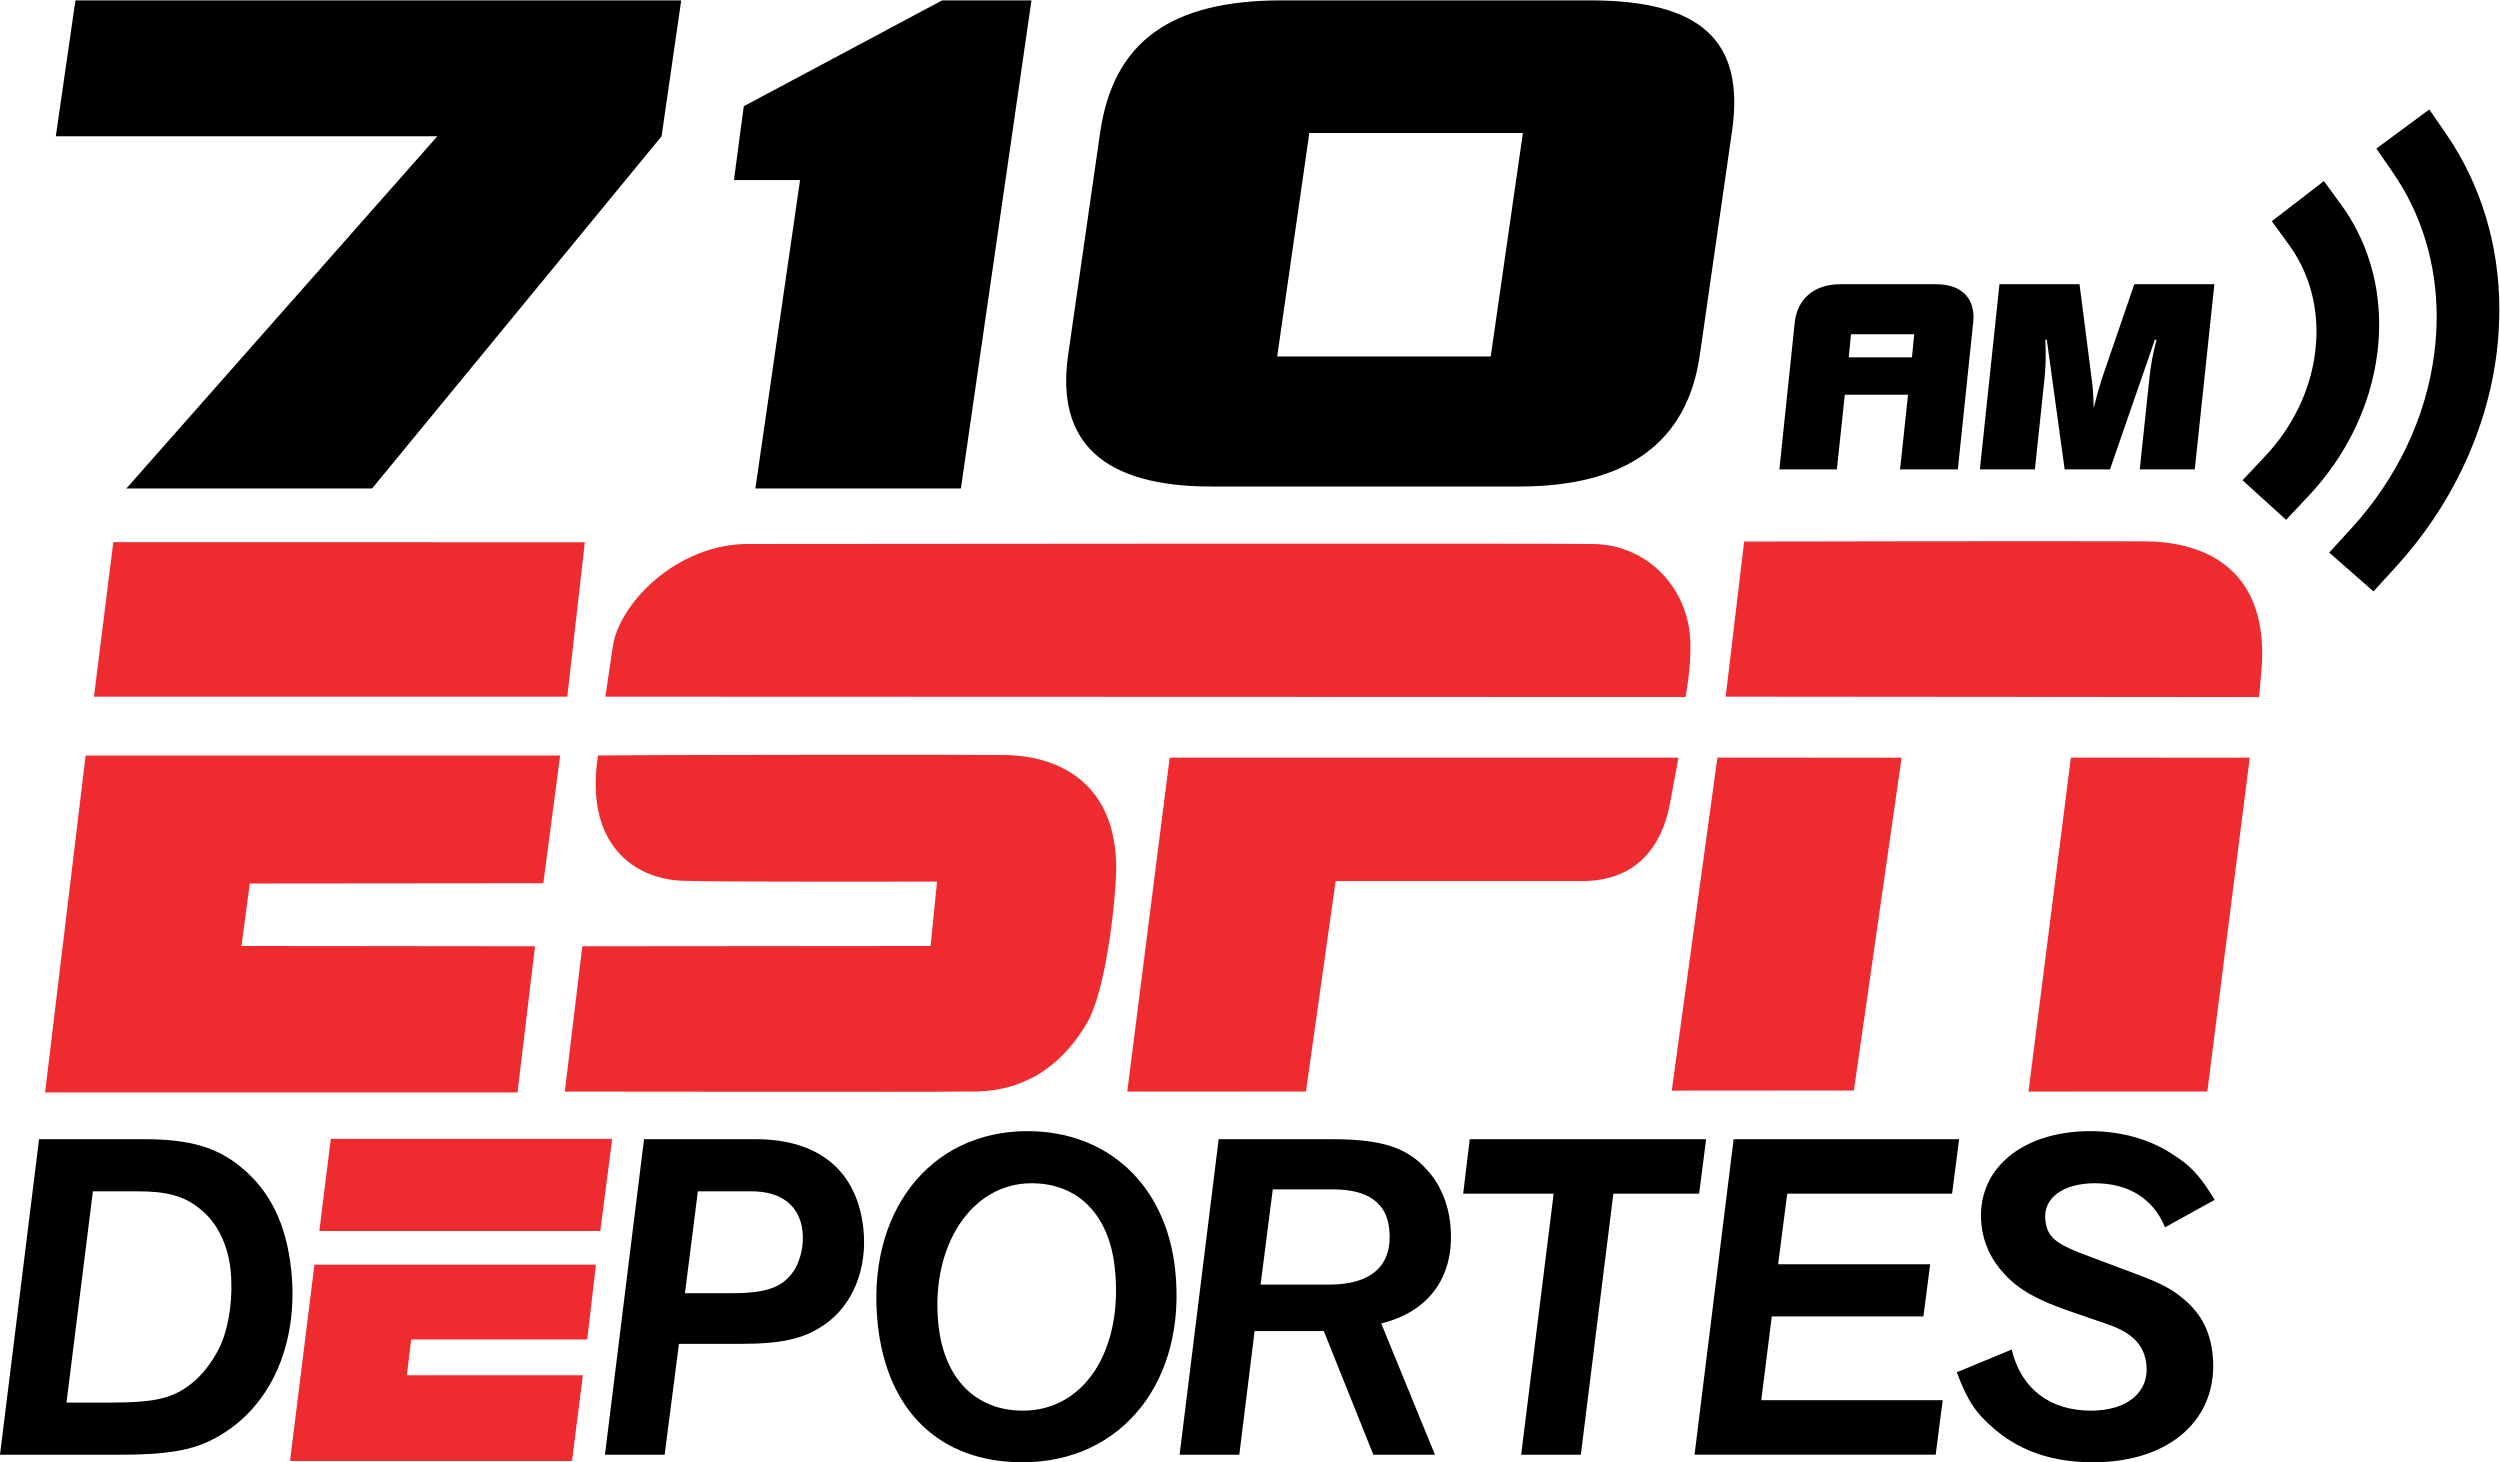
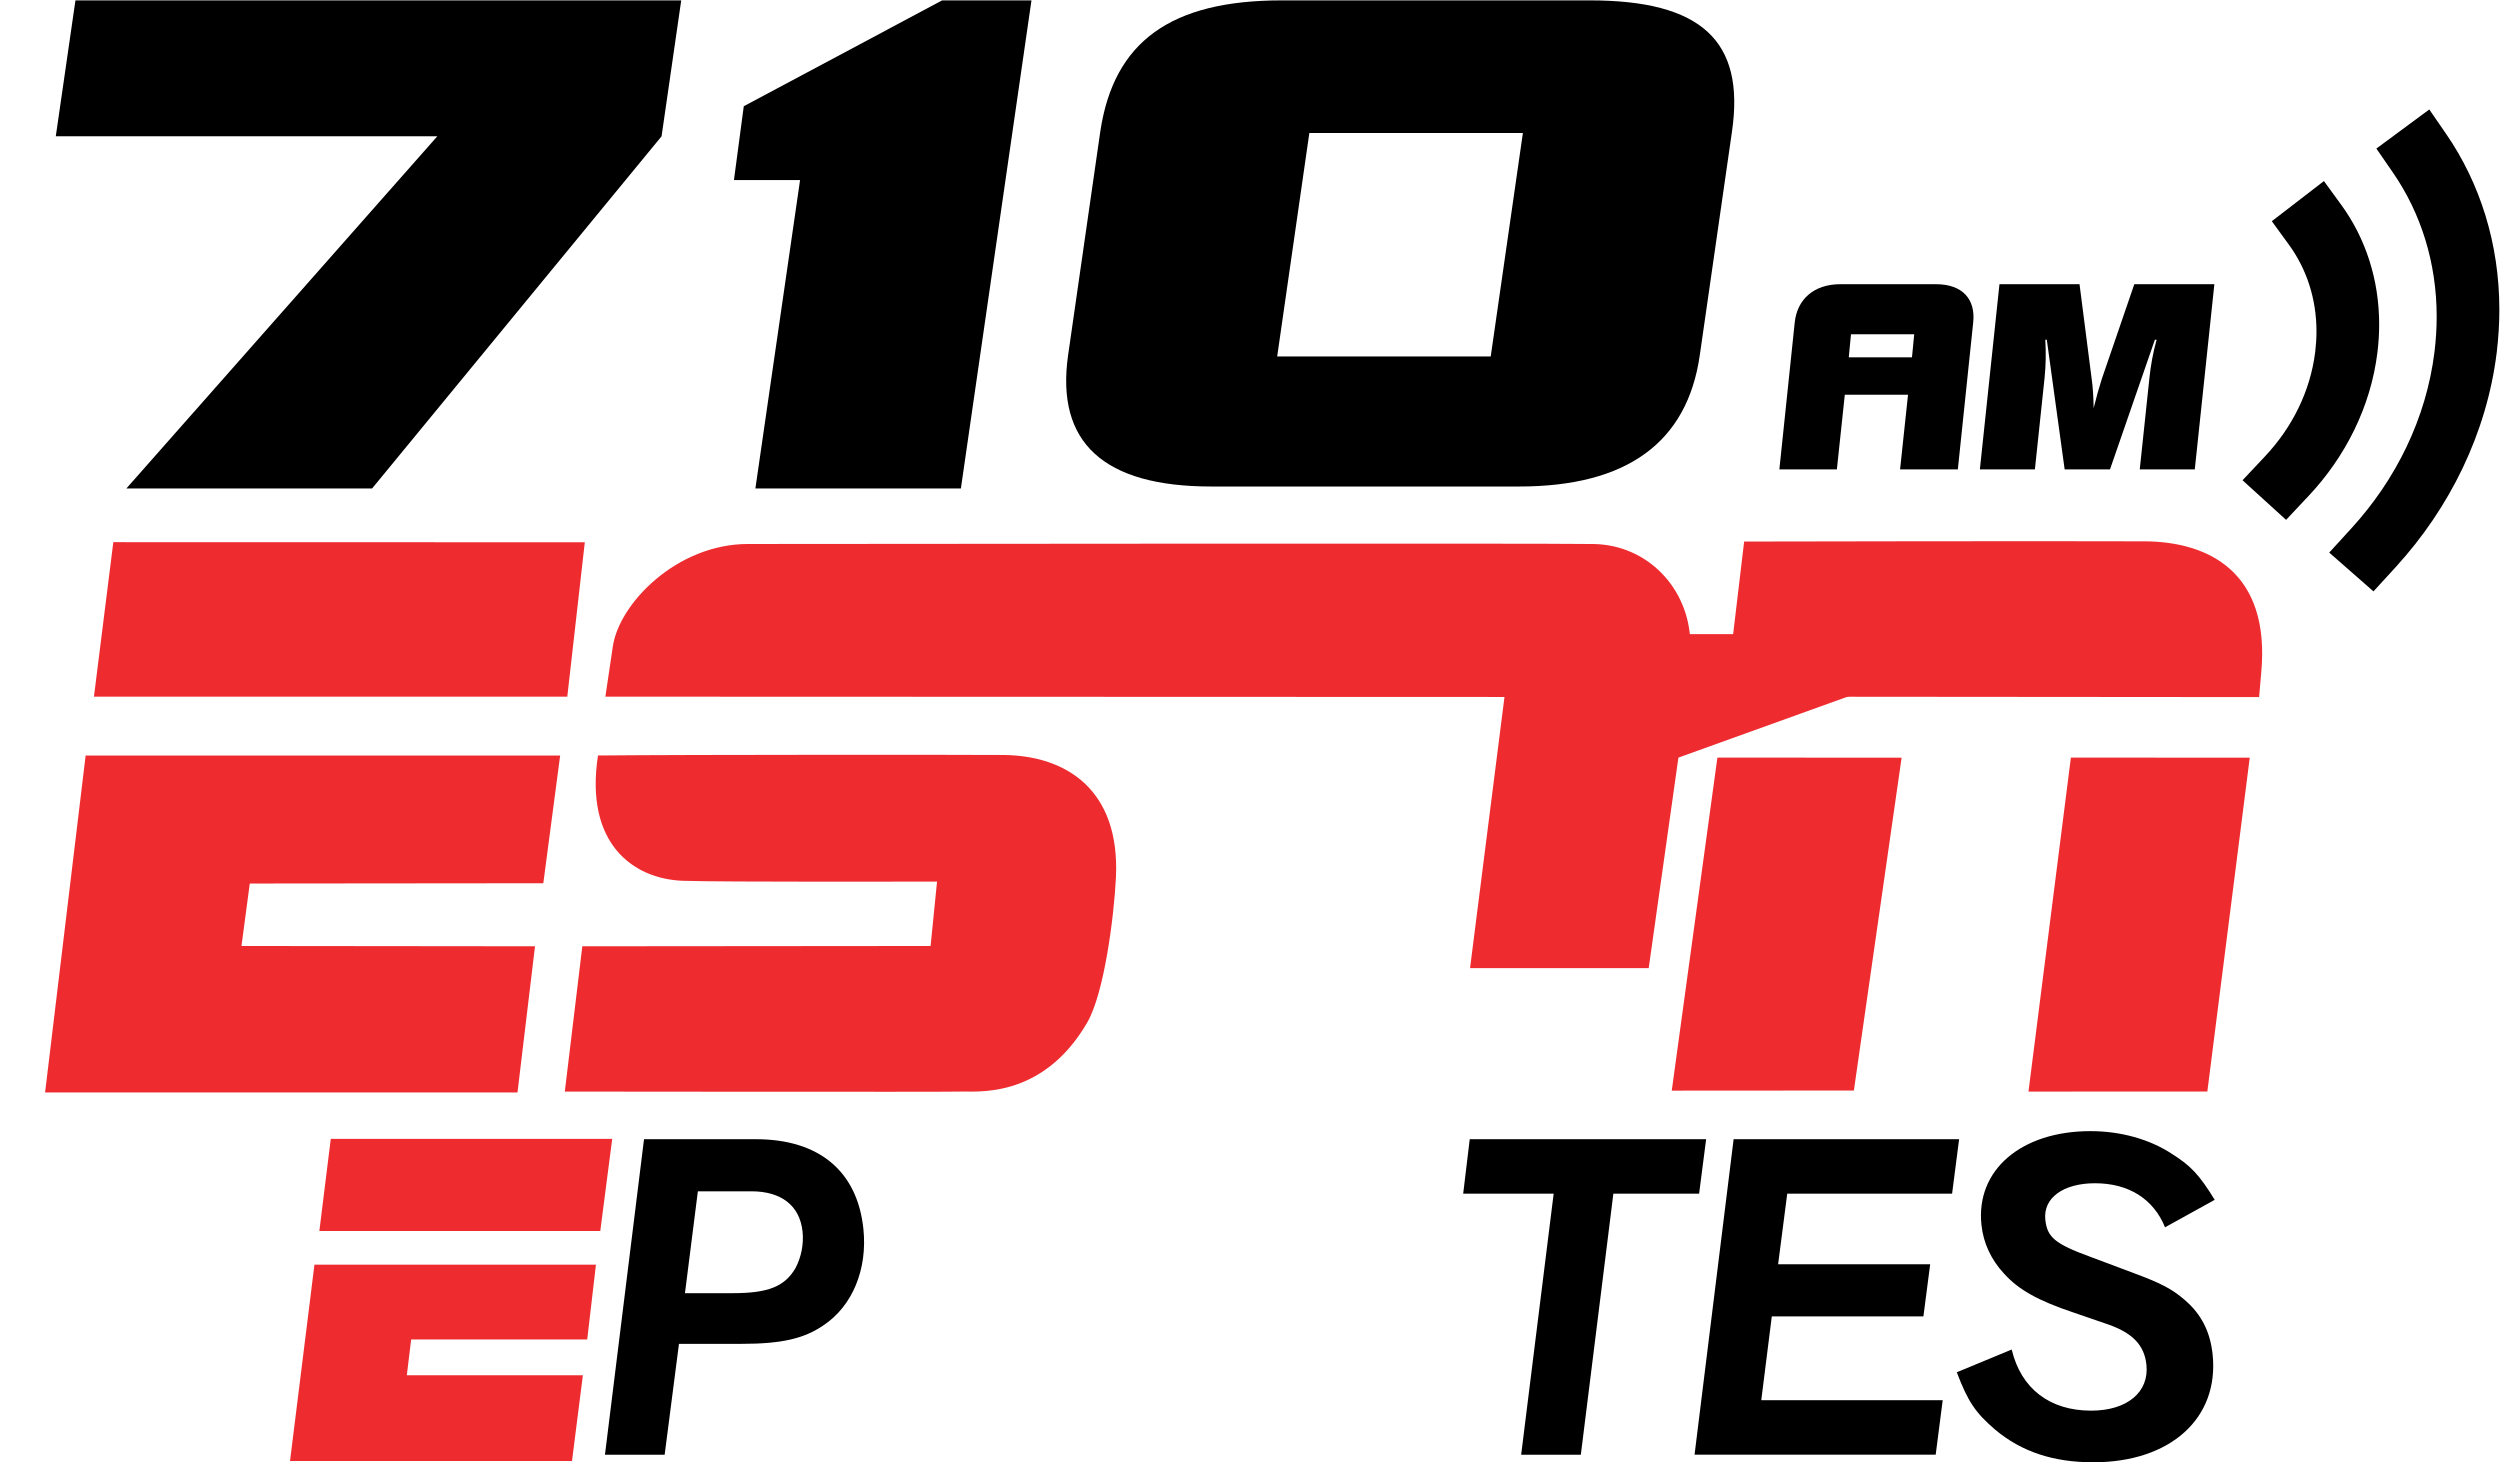
<svg xmlns="http://www.w3.org/2000/svg" xmlns:ns1="http://www.inkscape.org/namespaces/inkscape" xmlns:ns2="http://sodipodi.sourceforge.net/DTD/sodipodi-0.dtd" width="236.176mm" height="138.143mm" viewBox="0 0 836.846 489.484" id="svg2" version="1.1" ns1:version="0.91 r13725" ns2:docname="kmia-espn.svg">
  <defs id="defs4" />
  <ns2:namedview id="base" pagecolor="#ffffff" bordercolor="#666666" borderopacity="1.0" ns1:pageopacity="0.0" ns1:pageshadow="2" ns1:zoom="0.7" ns1:cx="181.30448" ns1:cy="156.57481" ns1:document-units="px" ns1:current-layer="layer1" showgrid="false" ns1:window-width="1600" ns1:window-height="837" ns1:window-x="-8" ns1:window-y="-8" ns1:window-maximized="1" fit-margin-top="0" fit-margin-left="0" fit-margin-right="0" fit-margin-bottom="0" />
  <g ns1:label="Layer 1" ns1:groupmode="layer" id="layer1" transform="translate(-54.709,-437.62)">
    <g id="g10" transform="matrix(1.898,0,0,-1.898,54.709,927.104)">
      <g id="g12" transform="scale(0.1,0.1)">
        <path d="m 4313.98,2342.9 -29.61,42.98 -93.31,-68.95 29.43,-42.68 c 48.99,-71.18 76.92,-158.15 76.92,-253.82 0,-20.22 -1.27,-40.86 -3.82,-61.8 -14.46,-117.71 -68.11,-225.58 -146.45,-311.3 l -39.25,-42.95 78.04,-68.42 39.15,42.79 c 95.09,103.96 160.69,235.88 178.28,378.93 3.01,25.39 4.58,50.48 4.58,75.1 0,116.62 -34.19,223.4 -93.96,310.12" style="fill:#000000;fill-opacity:1;fill-rule:nonzero;stroke:none" id="path14" ns1:connector-curvature="0" />
        <path d="m 4195.98,2006.82 c 0,79.75 -24.4,152.56 -66.77,210.71 l -30.65,42.07 -91.89,-70.79 30.49,-41.93 c 30.66,-42.28 48.26,-94.52 48.26,-152.42 0,-11.73 -0.74,-23.67 -2.19,-35.88 -8.6,-69.99 -41.02,-133.91 -88.4,-184.29 l -39.8,-42.37 76.8,-69.84 39.71,42.28 c 64.82,68.86 109.69,157.32 121.41,253.28 2.09,16.65 3.03,33.08 3.03,49.18" style="fill:#000000;fill-opacity:1;fill-rule:nonzero;stroke:none" id="path16" ns1:connector-curvature="0" />
        <path d="m 199.844,1622.77 831.556,-0.18 -30.89,-272.3 -834.83,0 34.164,272.48" style="fill:#ee2c30;fill-opacity:1;fill-rule:nonzero;stroke:none" id="path18" ns1:connector-curvature="0" />
        <path d="m 1319.48,1619.55 c 155.05,0 1398.08,1.5 1490.99,-0.04 94.2,-1.51 168.43,-76.9 170.76,-174.23 1.12,-46 -8.57,-95.65 -8.57,-95.65 l -1905,0.66 c 0,0 7,46.85 13.13,88.48 11.09,76.02 112.98,180.96 238.69,180.78" style="fill:#ee2c30;fill-opacity:1;fill-rule:nonzero;stroke:none" id="path20" ns1:connector-curvature="0" />
        <path d="m 3076.03,1623.85 c 0,0 533.48,1.12 705.77,0.39 111.38,-0.43 223,-52.6 206.15,-232.12 -4.95,-53.21 -3.48,-42.6 -3.48,-42.6 l -940.99,0.77 32.55,273.56" style="fill:#ee2c30;fill-opacity:1;fill-rule:nonzero;stroke:none" id="path22" ns1:connector-curvature="0" />
        <path d="m 996.105,653.789 30.895,256.25 614.22,0.531 11.38,113.57 c 0,0 -386.1,-0.96 -448.37,1.41 -87.77,3.26 -173.45,65.82 -149.6,220.97 163.54,1.61 659.17,1.39 714.54,0.92 112.04,-0.92 206.41,-61.85 198.92,-216.09 -3.34,-68.702 -20.47,-203.291 -50.41,-255.401 -80.52,-139.14 -201.57,-120.469 -224.42,-122.16 -18.58,-0.801 -697.155,0 -697.155,0" style="fill:#ee2c30;fill-opacity:1;fill-rule:nonzero;stroke:none" id="path24" ns1:connector-curvature="0" />
-         <path d="m 2960.12,1242.81 c 0,0 -9.07,-51.18 -15.59,-84.37 -13.63,-68.72 -55.72,-133.23 -153.58,-133.34 -237.21,0 -435.36,0 -435.36,0 l -52.4,-371.268 -315.1,-0.043 74.82,589.021 897.21,0" style="fill:#ee2c30;fill-opacity:1;fill-rule:nonzero;stroke:none" id="path26" ns1:connector-curvature="0" />
+         <path d="m 2960.12,1242.81 l -52.4,-371.268 -315.1,-0.043 74.82,589.021 897.21,0" style="fill:#ee2c30;fill-opacity:1;fill-rule:nonzero;stroke:none" id="path26" ns1:connector-curvature="0" />
        <path d="m 3028.88,1242.81 324.88,-0.12 -84.19,-587.03 -321.2,-0.211 80.51,587.361" style="fill:#ee2c30;fill-opacity:1;fill-rule:nonzero;stroke:none" id="path28" ns1:connector-curvature="0" />
        <path d="m 3652.29,1242.81 315.44,-0.12 -74.78,-588.792 -315.45,-0.109 74.79,589.021" style="fill:#ee2c30;fill-opacity:1;fill-rule:nonzero;stroke:none" id="path30" ns1:connector-curvature="0" />
        <path d="m 151.031,1246.52 836.883,0 -29.715,-225.3 -517.679,-0.49 -14.645,-110.16 517.68,-0.531 -30.895,-257.848 -833.144,0 71.515,594.329" style="fill:#ee2c30;fill-opacity:1;fill-rule:nonzero;stroke:none" id="path32" ns1:connector-curvature="0" />
-         <path d="m 192.449,105.301 c 84.406,0 115.348,7.519 152.082,39.25 18.289,16.719 33.535,38.437 44.422,61.82 16.164,36.801 22.465,87.731 17.59,133.688 -4.703,44.261 -23.898,83.562 -53.938,106.929 -27.464,22.582 -57.589,30.922 -110.222,30.922 l -78.531,0 -46.59,-372.609 z m 62.762,464.508 c 78.543,0 127.66,-14.207 169.809,-49.278 C 476.238,478.75 504.977,420.281 513.578,339.23 525.957,222.25 486.816,118.66 408.531,61 358.125,24.238 312.488,13.379 211.379,13.379 l -211.379,0 68.891,556.43 186.32,0" style="fill:#000000;fill-opacity:1;fill-rule:nonzero;stroke:none" id="path34" ns1:connector-curvature="0" />
        <path d="m 1292.42,298.262 c 62.65,0 91.49,11.718 110.6,44.308 9.75,18.391 14.8,41.75 12.4,64.328 -4.87,45.954 -37.61,71.012 -90.23,71.012 l -94.42,0 -22.75,-179.648 z M 1172.2,13.379 l -105.27,0 68.89,556.43 197.16,0 c 111.15,0 178.9,-55.95 189.7,-157.911 7.51,-71.019 -18.99,-136.16 -70.51,-170.41 -34.29,-23.398 -73.42,-32.597 -144.44,-32.597 l -110.29,0 -25.24,-195.512" style="fill:#000000;fill-opacity:1;fill-rule:nonzero;stroke:none" id="path36" ns1:connector-curvature="0" />
-         <path d="m 1819.14,492.121 c -106.11,0 -178.73,-111.101 -164.05,-249.812 10.02,-94.418 65.33,-151.25 148.87,-151.25 108.63,0 177.51,106.953 162.2,251.511 -9.92,93.571 -64.3,149.551 -147.02,149.551 z M 1803.59,0 c -145.38,0 -239.23,89.422 -255.6,243.969 -20.73,195.519 90.96,340.051 263.91,340.051 142.86,0 244.96,-96.059 260.71,-244.79 C 2093.33,143.711 1979.05,0 1803.59,0" style="fill:#000000;fill-opacity:1;fill-rule:nonzero;stroke:none" id="path38" ns1:connector-curvature="0" />
-         <path d="m 2343.56,313.332 c 76.02,0 113.34,34.258 106.51,98.566 -4.85,45.961 -38.26,69.352 -98.42,69.352 l -106.95,0 -21.48,-167.918 z m -157.89,-299.953 -105.29,0 68.89,556.43 199.7,0 c 86.88,0 132.67,-14.207 167.84,-54.278 22.62,-24.242 37.01,-57.672 40.89,-94.422 9.56,-90.23 -34.55,-154.578 -121.68,-176.32 l 94.7,-231.41 -108.63,0 -87.4,218.07 -122.02,0 -27,-218.07" style="fill:#000000;fill-opacity:1;fill-rule:nonzero;stroke:none" id="path40" ns1:connector-curvature="0" />
        <path d="m 2996.63,473.75 -151.23,0 -57.38,-460.371 -105.24,0 57.32,460.371 -159.57,0 11.56,96.059 416.91,0 -12.37,-96.059" style="fill:#000000;fill-opacity:1;fill-rule:nonzero;stroke:none" id="path42" ns1:connector-curvature="0" />
        <path d="m 3442.77,473.75 -290.74,0 -16.07,-124.488 268.19,0 -11.97,-91.93 -267.37,0 -18.58,-147.852 319.99,0 -12.37,-96.101 -425.28,0 68.91,556.43 397.67,0 -12.38,-96.059" style="fill:#000000;fill-opacity:1;fill-rule:nonzero;stroke:none" id="path44" ns1:connector-curvature="0" />
        <path d="m 3818.34,414.422 c -20.35,50.148 -64.19,77.699 -123.53,77.699 -55.98,0 -91.66,-25.902 -87.6,-64.32 3.28,-30.93 17.04,-42.621 78.75,-65.18 l 80.08,-30.062 c 45.21,-16.719 65.56,-27.59 86.74,-45.989 29.4,-25.039 45.17,-55.961 49.45,-96.058 C 3914.17,77.699 3827.98,0 3691.81,0 c -70.2,0 -126.44,18.379 -173.24,57.68 -34.89,30.082 -47.78,49.281 -67.5,101.07 l 96.85,40.121 c 16.53,-69.351 67.41,-107.812 140.07,-107.812 63.51,0 102.66,32.621 97.52,81.07 -3.61,34.242 -24.3,55.961 -67.68,71.043 l -60.69,20.879 c -62.35,20.871 -96.96,40.097 -122.56,68.508 -22.6,24.222 -36.57,53.441 -40.01,86.05 -10.27,96.922 70.2,165.411 192.18,165.411 53.47,0 104.27,-14.211 143.78,-40.11 33.12,-20.859 48.17,-36.738 75.43,-81.031 l -87.62,-48.457" style="fill:#000000;fill-opacity:1;fill-rule:nonzero;stroke:none" id="path46" ns1:connector-curvature="0" />
        <path d="m 554.566,348.52 496.464,0 -15.39,-131.93 -310.499,0 -7.657,-63.168 310.496,0 -19.2,-151.192 -497.3,0 43.086,346.29 0,0" style="fill:#ee2c30;fill-opacity:1;fill-rule:nonzero;stroke:none" id="path48" ns1:connector-curvature="0" />
        <path d="m 583.359,570.449 496.371,0 -21.06,-162.59 -495.467,0 20.156,162.59 0,0" style="fill:#ee2c30;fill-opacity:1;fill-rule:nonzero;stroke:none" id="path50" ns1:connector-curvature="0" />
        <path d="m 3372.04,1948.76 3.93,40.66 -111.48,0 -3.93,-40.66 z m -126.35,128.96 168.75,0 c 46.78,0 69.95,-26.67 65.57,-67.32 l -27.1,-259.24 -101.86,0 13.99,131.59 -111.48,0 -13.98,-131.59 -101.43,0 27.11,259.24 c 4.36,40.65 33.66,67.32 80.43,67.32" style="fill:#000000;fill-opacity:1;fill-rule:nonzero;stroke:none" id="path52" ns1:connector-curvature="0" />
        <path d="m 3706.87,1910.73 57.27,166.99 141.2,0 -34.53,-326.56 -97.06,0 17.06,161.31 c 2.18,20.99 6.12,43.72 12.67,67.33 l -3.06,0 -79.13,-228.64 -80,0 -31.47,228.64 -2.63,0 c 1.32,-23.61 0.88,-46.34 -1.31,-67.33 l -17.05,-161.31 -97.05,0 34.54,326.56 141.2,0 21.43,-166.99 c 2.18,-14.87 3.06,-31.92 3.5,-51.59 4.8,19.67 9.61,36.72 14.42,51.59" style="fill:#000000;fill-opacity:1;fill-rule:nonzero;stroke:none" id="path54" ns1:connector-curvature="0" />
        <path d="m 771.25,2338.58 -672.856,0 34.669,239.69 1068.377,0 -34.67,-239.69 -510.547,-621.11 -433.34,0 548.367,621.11" style="fill:#000000;fill-opacity:1;fill-rule:nonzero;stroke:none" id="path56" ns1:connector-curvature="0" />
        <path d="m 1411.02,2261.38 -116.61,0 17.33,130.21 349.83,186.68 157.57,0 -124.48,-860.8 -362.43,0 78.79,543.91" style="fill:#000000;fill-opacity:1;fill-rule:nonzero;stroke:none" id="path58" ns1:connector-curvature="0" />
        <path d="m 2629.09,1950.24 56.73,394.1 -376.62,0 -56.72,-394.1 z m -688.62,396.41 c 23.64,159.02 124.49,231.62 319.89,231.62 l 543.64,0 c 195.39,0 274.18,-70.29 250.55,-231.62 l -56.73,-394.1 c -22.06,-154.42 -129.21,-231.62 -318.3,-231.62 l -543.65,0 c -189.09,0 -274.19,77.2 -252.12,231.62 l 56.72,394.1" style="fill:#000000;fill-opacity:1;fill-rule:nonzero;stroke:none" id="path60" ns1:connector-curvature="0" />
      </g>
    </g>
  </g>
</svg>